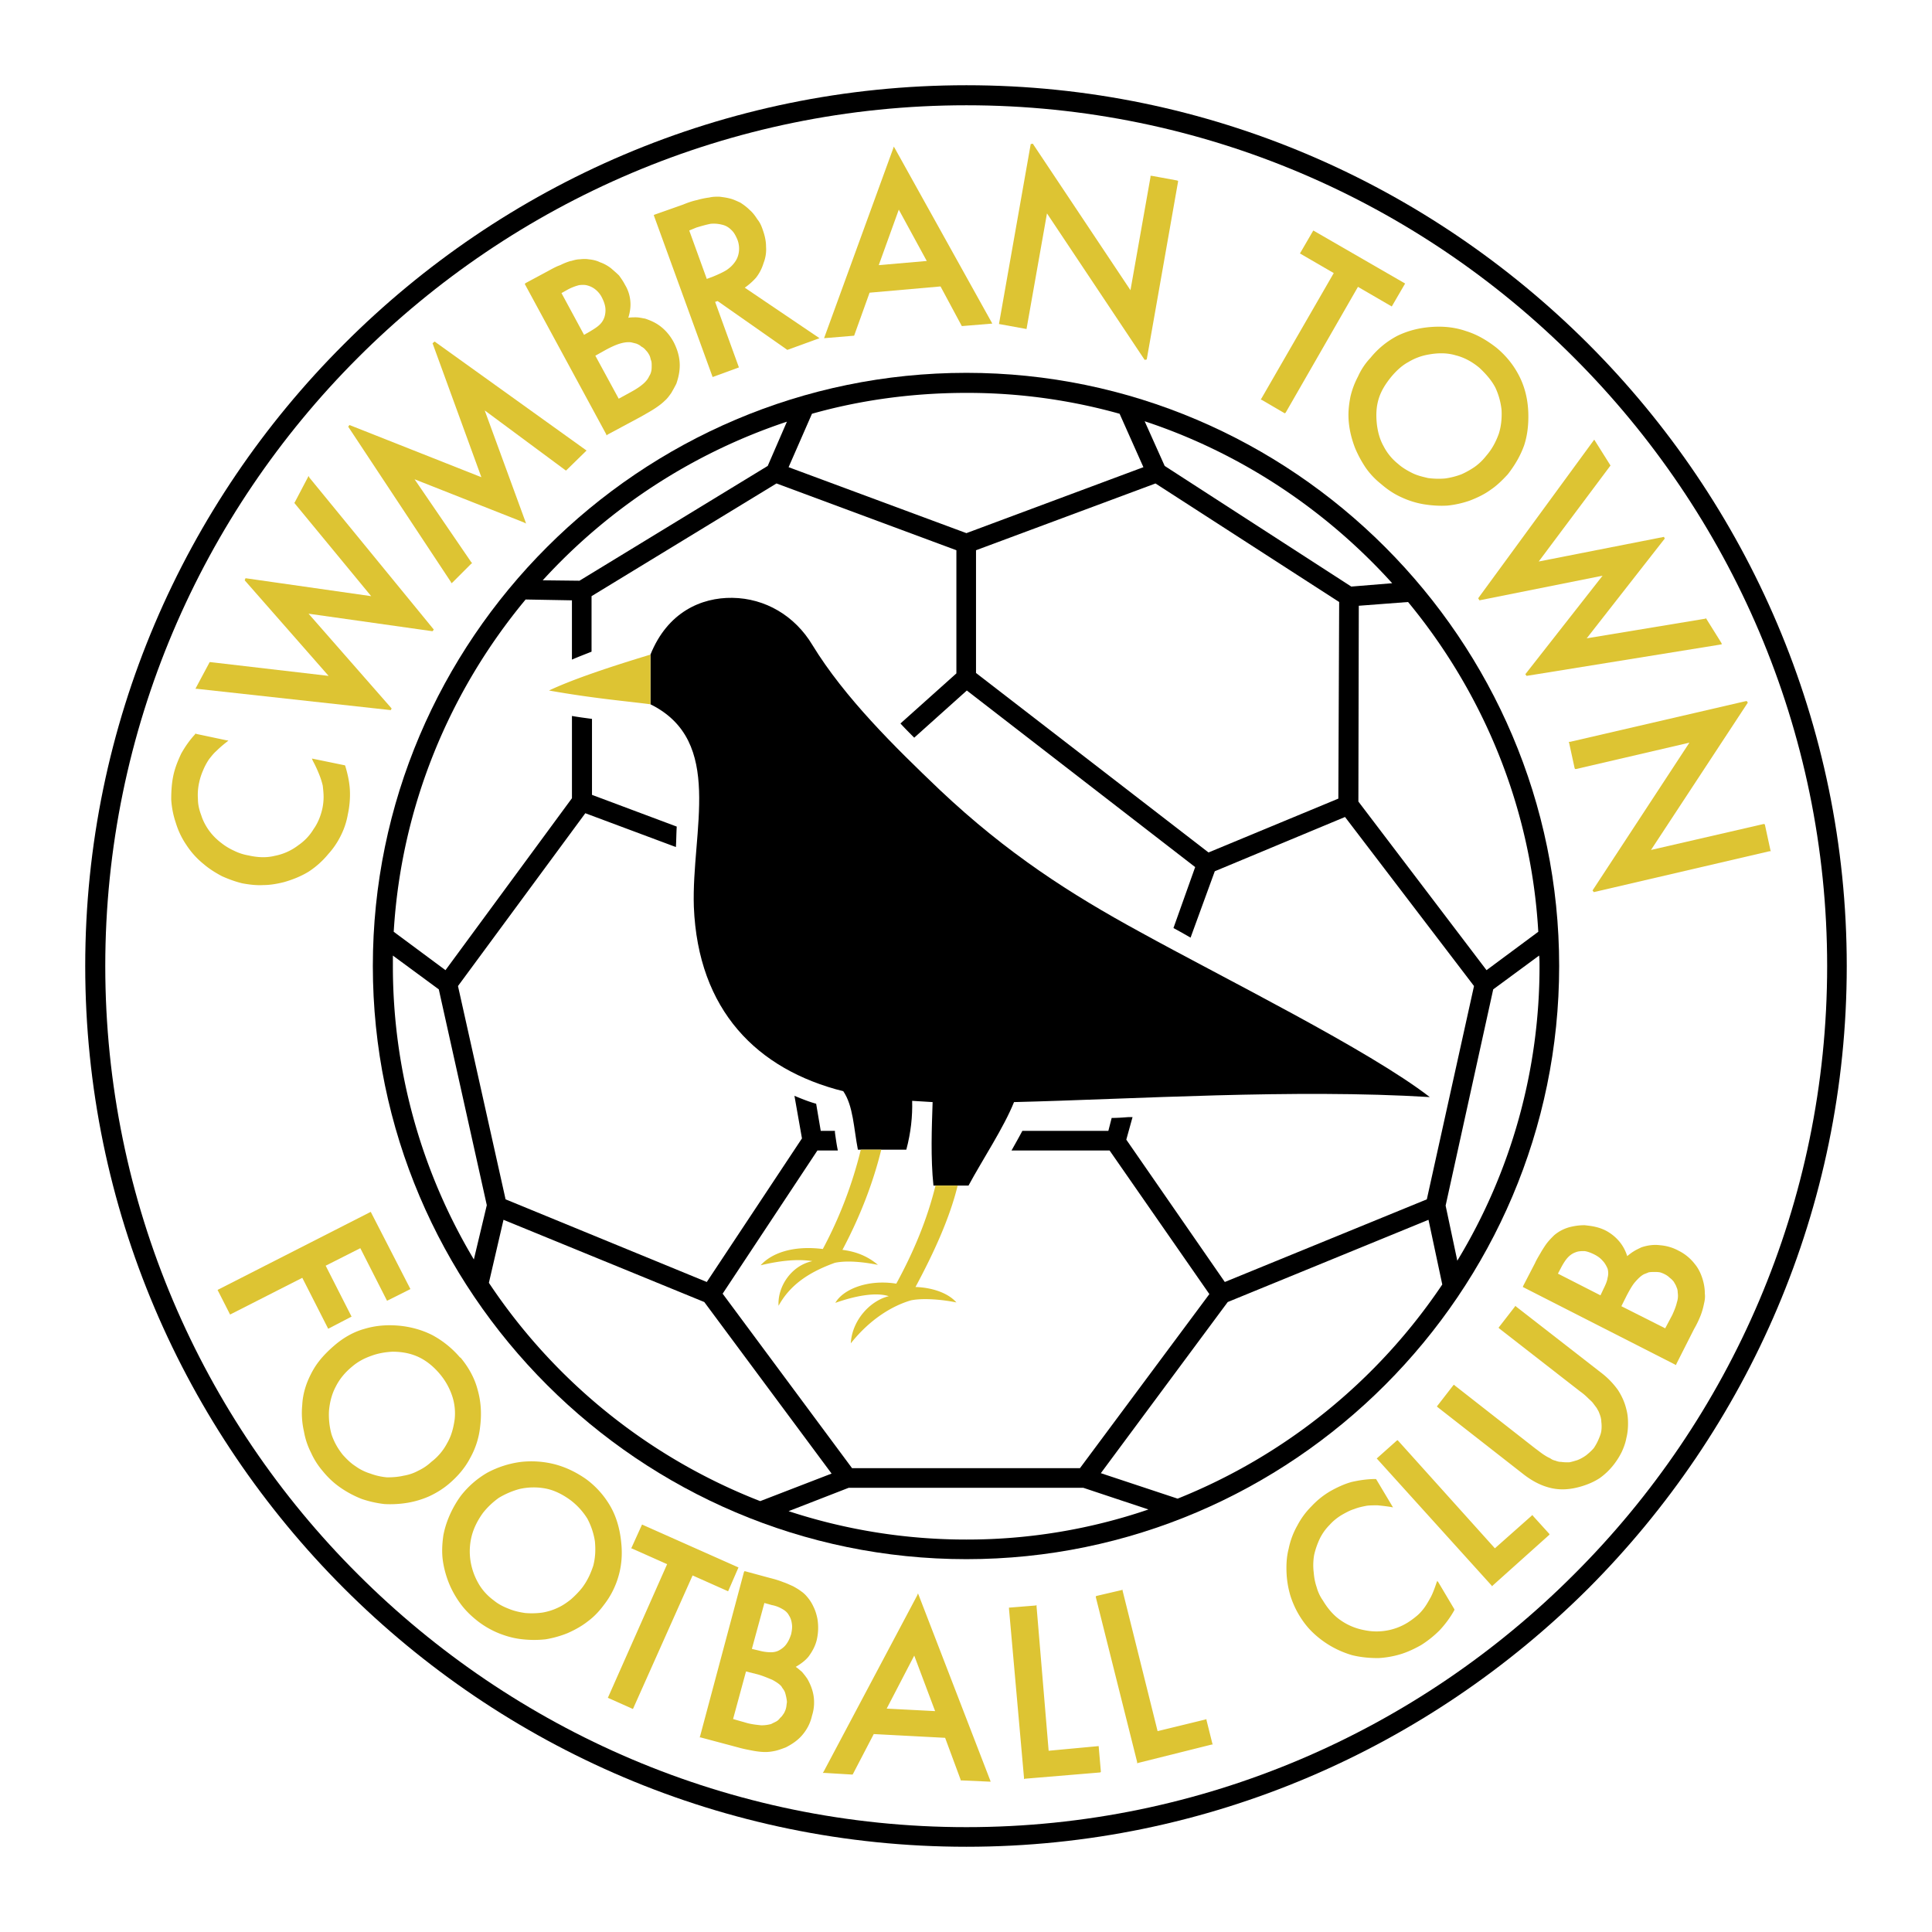
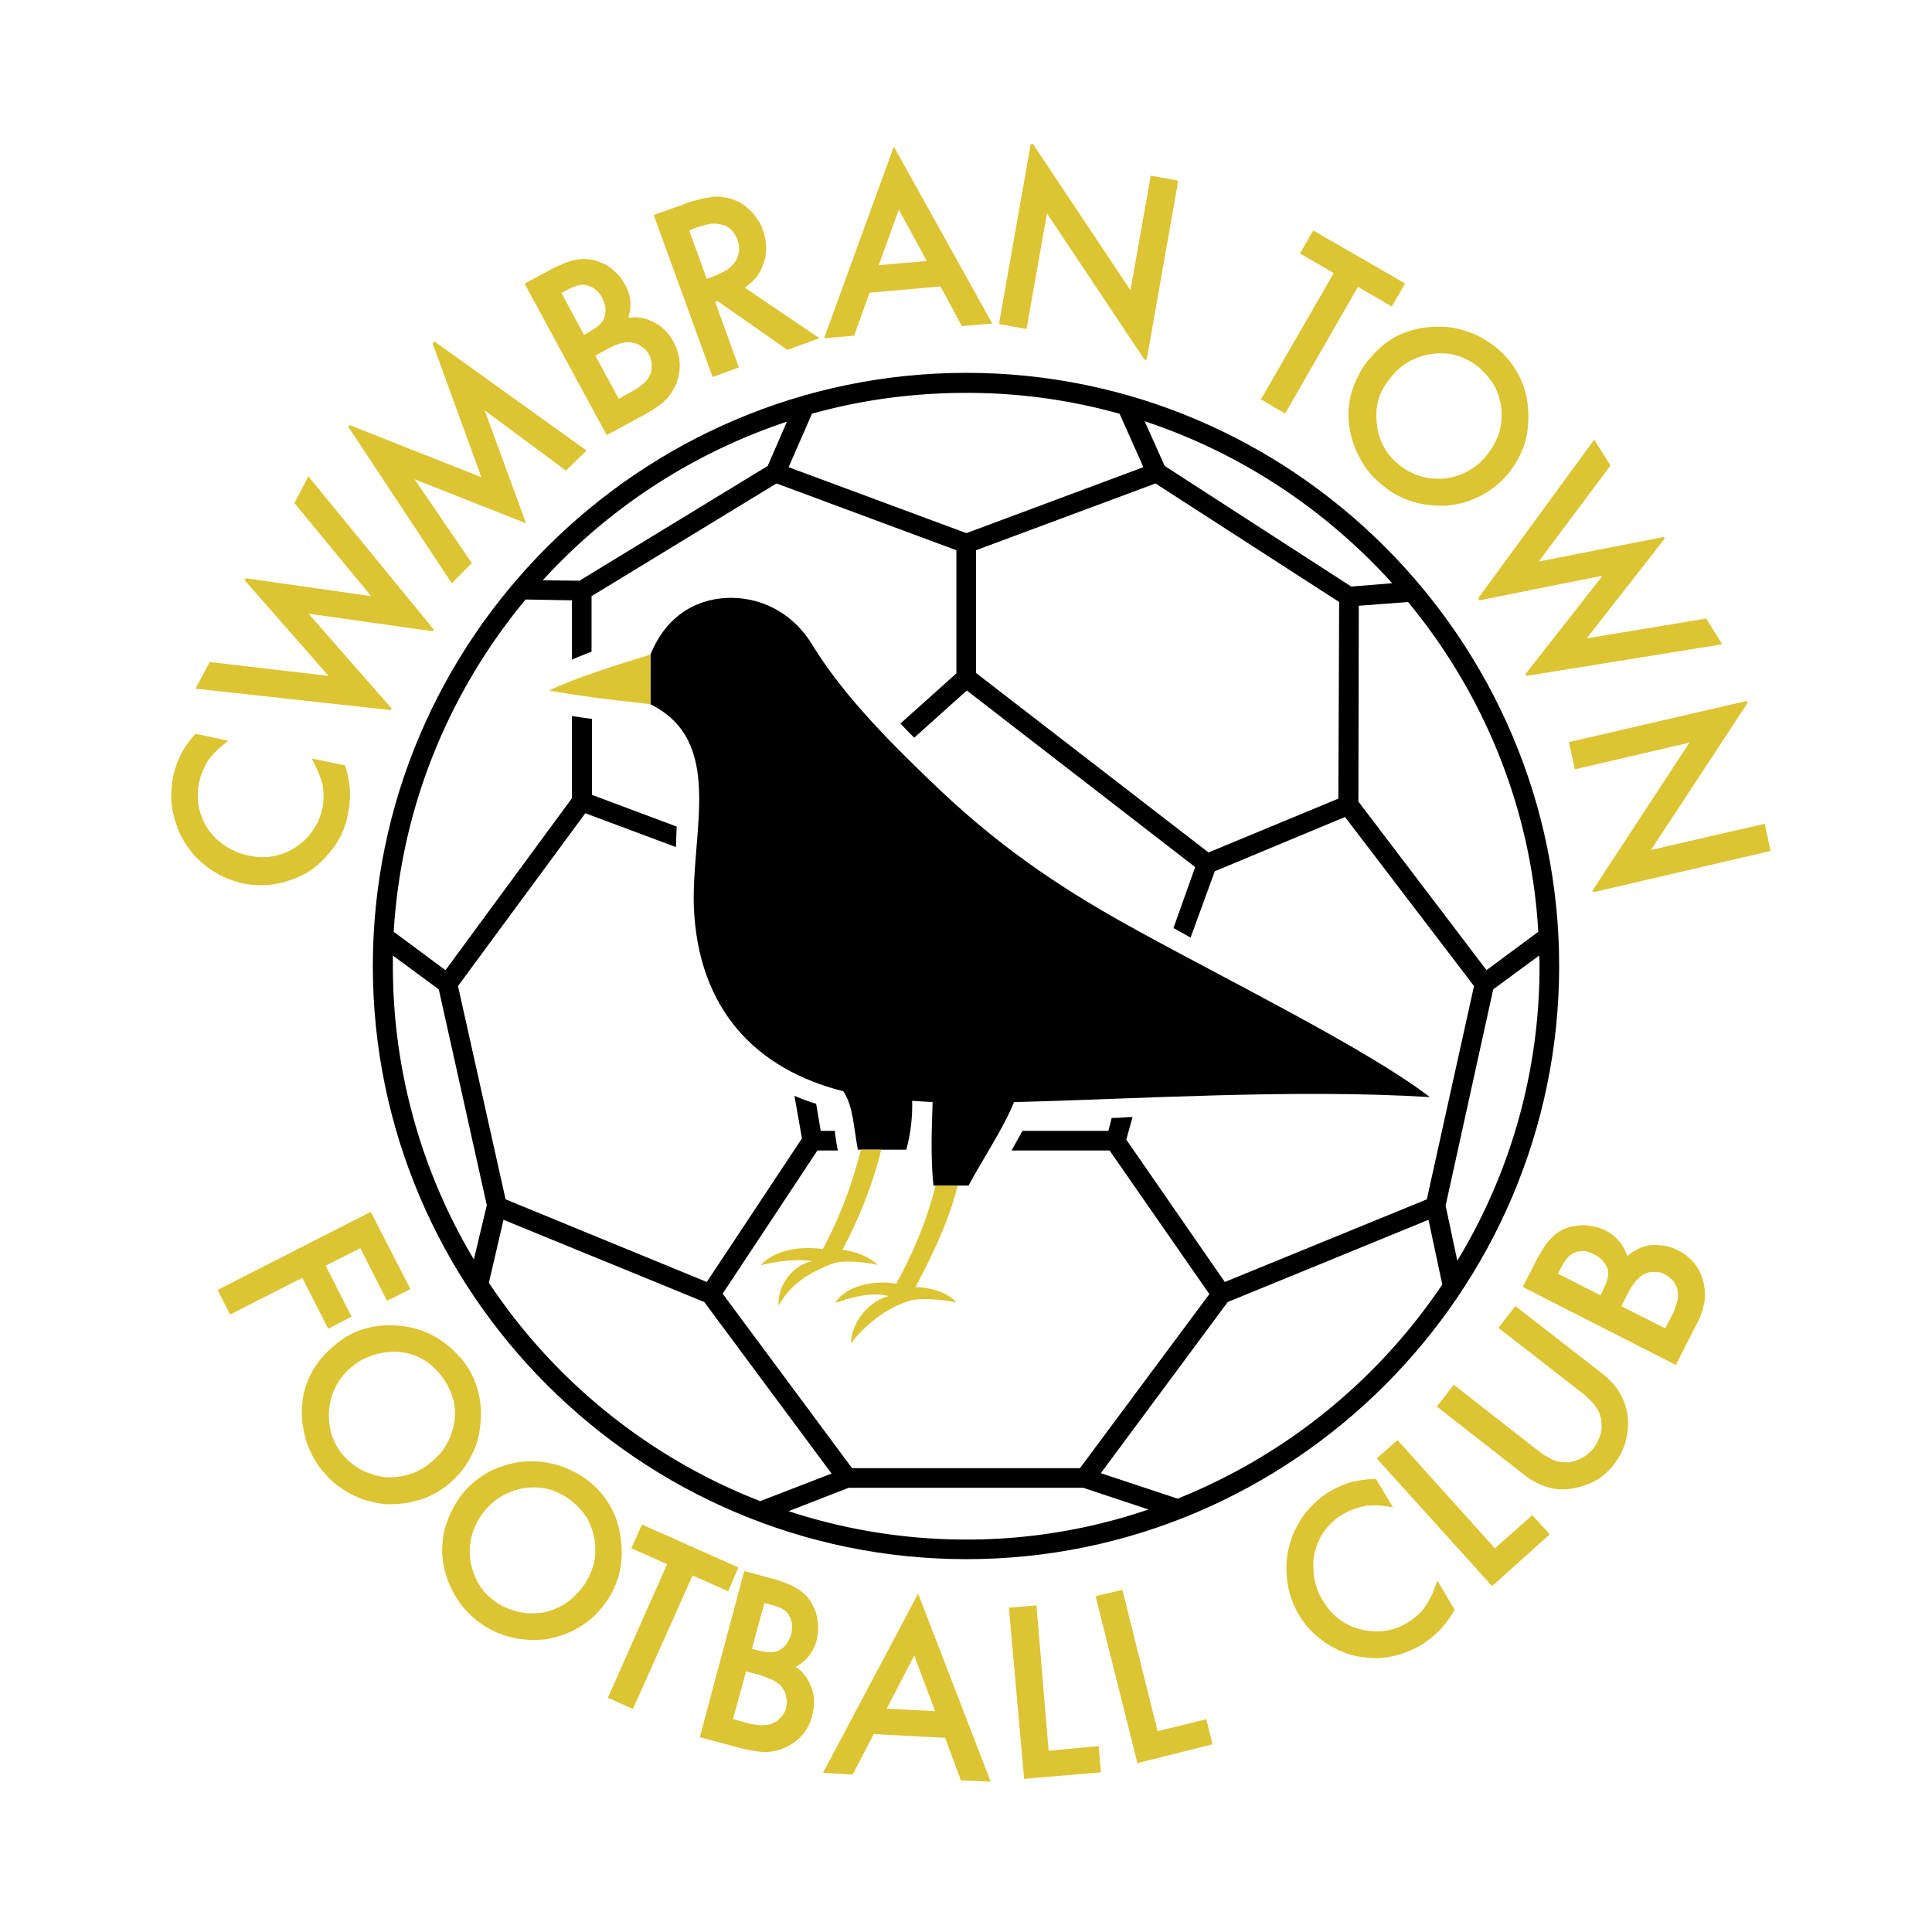
<svg xmlns="http://www.w3.org/2000/svg" width="2500" height="2500" viewBox="0 0 192.756 192.756">
  <g fill-rule="evenodd" clip-rule="evenodd">
-     <path fill="#fff" d="M0 0h192.756v192.756H0V0z" />
-     <path d="M96.419 8.504c24.155 0 46.102 9.871 62.053 25.821 15.908 15.909 25.779 37.898 25.779 62.053 0 24.197-9.871 46.145-25.779 62.095-15.951 15.909-37.898 25.779-62.053 25.779-24.238 0-46.186-9.87-62.095-25.779-15.951-15.95-25.821-37.897-25.821-62.095 0-24.155 9.87-46.144 25.821-62.053 15.91-15.95 37.857-25.821 62.095-25.821z" />
+     <path d="M96.419 8.504z" />
    <path d="M96.419 10.503c-23.655 0-45.145 9.62-60.721 25.196-15.574 15.576-25.195 37.066-25.195 60.679 0 23.655 9.621 45.145 25.196 60.679 15.576 15.576 37.066 25.238 60.721 25.238 23.614 0 45.104-9.662 60.637-25.238 15.576-15.534 25.238-37.023 25.238-60.679 0-23.613-9.662-45.103-25.238-60.679-15.534-15.576-37.024-25.196-60.638-25.196z" fill="#fff" />
    <path d="M96.419 37.198c32.526 0 59.139 26.612 59.139 59.18s-26.613 59.18-59.139 59.18c-32.609 0-59.221-26.612-59.221-59.18s26.613-59.18 59.221-59.18z" />
    <path fill="#fff" d="M97.377 54.898v12.245l23.197 17.907 12.953-5.372.082-19.616-18.324-11.827-17.908 6.663zM138.898 58.188c-6.621-7.33-15.117-12.994-24.695-16.159l1.998 4.457 18.617 12.036 4.08-.334zM153.475 92.963c-.707-12.411-5.496-23.822-12.992-32.901l-4.916.375-.041 19.533 12.785 16.824 5.164-3.831zM145.396 125.78a56.54 56.54 0 0 0 8.203-29.402c0-.374 0-.708-.041-1.041l-4.58 3.373-4.748 21.573 1.166 5.497zM117.492 149.52a57.64 57.64 0 0 0 26.404-21.365l-1.375-6.455-20.031 8.204-12.66 17.075 7.662 2.541zM78.678 150.769a56.75 56.75 0 0 0 17.741 2.832 56.084 56.084 0 0 0 18.159-2.999l-6.498-2.165H84.675l-5.997 2.332zM48.776 127.987a57.632 57.632 0 0 0 27.07 21.781l7.122-2.749-12.702-17.116-20.032-8.204-1.458 6.288zM39.198 95.337v1.041a57.006 57.006 0 0 0 8.079 29.277l1.291-5.414-4.789-21.531-4.581-3.373z" />
    <path d="M52.441 59.812c-7.58 9.12-12.411 20.615-13.16 33.151l5.164 3.831 12.619-17.157v-8.205c.708.125 1.374.208 1.999.292v7.58l8.455 3.165c-.042.667-.042 1.375-.083 2.041l-9.038-3.374-12.703 17.241 4.748 21.281 20.074 8.246 9.496-14.326-.75-4.248c.708.292 1.416.583 2.166.791l.458 2.707h1.416v.167c.083.583.166 1.207.291 1.791h-2.041l-9.454 14.284 12.91 17.408h22.74l12.91-17.366-9.953-14.326h-9.787c.375-.667.75-1.333 1.082-1.958h8.58l.332-1.291c.584 0 1.125-.042 1.666-.083h.416l-.623 2.249 9.828 14.201 20.156-8.246 4.707-21.281-12.869-16.866-12.994 5.414-2.416 6.622a81.377 81.377 0 0 0-1.707-.958l2.166-6.08-22.781-17.617-5.248 4.706c-.458-.458-.917-.916-1.375-1.416l5.581-4.998V54.898l-17.95-6.664-18.45 11.245v5.539c-.625.25-1.291.5-1.957.791v-5.914l-4.621-.083z" fill="#fff" />
    <path d="M78.511 42.071a57.603 57.603 0 0 0-24.363 15.826l3.666.042 18.782-11.453 1.915-4.415zM96.419 39.198c-5.331 0-10.537.708-15.409 2.083l-2.332 5.33 17.741 6.58 17.659-6.58-2.375-5.33a56.345 56.345 0 0 0-15.284-2.083z" fill="#fff" />
    <path d="M64.893 70.266c7.413 3.665 4.082 12.619 4.332 20.199.417 10.328 6.289 16.242 14.91 18.408.999 1.458 1.041 3.706 1.457 5.83h4.831c.458-1.707.625-3.331.583-4.872.75.042 1.291.083 2.041.125-.083 2.54-.208 5.539.083 8.329h3.499c1.415-2.624 3.499-5.747 4.54-8.329 11.951-.292 27.943-1.333 41.479-.5-6.08-4.706-20.49-11.827-28.943-16.492-6.871-3.749-13.201-7.788-19.949-14.16-4.498-4.29-9.496-9.204-12.702-14.451-1.75-2.916-4.706-4.665-7.996-4.706-3.082-.042-6.455 1.416-8.163 5.664v4.955h-.002z" />
    <path d="M64.893 65.31c-4.956 1.5-8.079 2.624-10.12 3.582 4.457.791 7.538 1.041 10.12 1.374V65.31zM85.883 114.702a42.25 42.25 0 0 1-3.79 9.912c-2.999-.375-5.123.417-6.205 1.624 1.749-.416 3.54-.666 5.164-.416-2.166.458-3.498 2.624-3.374 4.456 1.166-2.124 3.082-3.373 5.623-4.29 1.208-.25 2.832-.083 4.29.208-1.083-.916-2.25-1.332-3.54-1.499 1.832-3.456 3.082-6.788 3.873-9.995h-2.041z" fill="#ddc433" />
    <path d="M93.337 118.284c-.833 3.373-2.165 6.58-3.914 9.787-2.874-.459-5.331.583-6.081 1.916 1.999-.709 4.04-1.083 5.331-.667-1.874.458-3.665 2.415-3.79 4.706 1.958-2.457 4.165-3.748 5.998-4.289 1.208-.25 3.124-.084 4.54.208-.917-1.041-2.624-1.499-4.082-1.541 1.833-3.415 3.415-6.872 4.207-10.12h-2.209zM135.484 28.619l-7.205 12.536-.084.083-.082-.041-2.209-1.292-.123-.041.082-.125 7.205-12.494-3.373-1.958 1.332-2.29 9.162 5.289-1.332 2.291-3.373-1.958zM149.311 34.7c1 .833 1.75 1.791 2.291 2.874s.832 2.291.875 3.582c.041 1.166-.084 2.291-.418 3.29-.375 1.042-.916 1.958-1.623 2.874-.541.583-1.084 1.125-1.709 1.541-.623.458-1.332.791-2.082 1.083a9.785 9.785 0 0 1-2.248.5c-.75.041-1.5 0-2.291-.125s-1.582-.375-2.291-.708c-.748-.333-1.416-.792-2.039-1.333a7.663 7.663 0 0 1-1.5-1.583 11.553 11.553 0 0 1-1.082-1.999c-.334-.875-.543-1.708-.625-2.582-.084-.875 0-1.708.166-2.541a8.169 8.169 0 0 1 .75-1.999 6.678 6.678 0 0 1 1.25-1.875 8.532 8.532 0 0 1 2.705-2.207c1.043-.5 2.166-.791 3.416-.874 1.207-.083 2.332.042 3.414.416 1.084.333 2.084.916 3.041 1.666z" fill="#ddc433" />
    <path d="M147.604 36.699c-.75-.625-1.541-1.042-2.375-1.25-.832-.25-1.748-.25-2.664-.083a5.725 5.725 0 0 0-2.041.75c-.625.333-1.166.833-1.666 1.416-.584.708-1.041 1.416-1.291 2.208-.25.791-.291 1.582-.209 2.457.084.833.293 1.624.668 2.291a5.412 5.412 0 0 0 1.457 1.791c.416.375.916.667 1.416.916.5.25 1.041.375 1.582.5a7.927 7.927 0 0 0 1.707.042 7.708 7.708 0 0 0 1.625-.417 8.438 8.438 0 0 0 1.332-.749 5.586 5.586 0 0 0 1.125-1.083c.582-.667.957-1.375 1.25-2.166.248-.75.332-1.541.291-2.415a6.945 6.945 0 0 0-.625-2.249c-.375-.71-.916-1.335-1.582-1.959z" fill="#fff" />
    <path fill="#ddc433" d="M160.68 46.444l-7.162 9.578 12.494-2.457.082.167-7.787 9.954 11.826-1.957.084-.042.043.083 1.457 2.333.084.166-.168.042-19.324 3.123-.125-.167 7.705-9.828-12.285 2.457-.125-.208 11.578-15.826 1.623 2.582zM156.516 74.014h.125l17.617-4.081.123.166-9.66 14.701 11.203-2.581h.123l.043.083.541 2.498.041.126h-.125l-17.533 4.081-.125-.167 9.662-14.743-11.285 2.624h-.125l-.041-.083-.543-2.499-.041-.125zM60.52 43.445l-.041-.125-8.08-14.909-.042-.083.083-.084 2.249-1.208c.458-.25.833-.458 1.208-.583a5.923 5.923 0 0 1 1.041-.416h.042c.292-.083.583-.167.875-.167.333-.042.625-.042.875 0 .417.042.792.125 1.125.292.375.125.75.333 1.083.583.291.25.583.5.833.75.208.291.416.583.583.916.333.542.5 1.125.541 1.708.042.5-.042 1.041-.208 1.583.25-.042.5-.042.75-.042.333 0 .625.083.917.125.625.208 1.166.458 1.666.875.458.375.875.875 1.208 1.5.333.666.542 1.332.583 2.04.042.667-.083 1.375-.333 2.083-.166.333-.333.625-.5.917-.208.292-.417.583-.666.791-.25.25-.583.5-.958.75s-.833.5-1.332.791l-3.416 1.833-.086.08z" />
    <path d="M58.271 33.408l.583-.333c.417-.25.75-.458 1-.708.25-.25.375-.5.458-.75a2.29 2.29 0 0 0 .083-.916c-.042-.333-.167-.667-.333-1a2.414 2.414 0 0 0-.625-.792 2.09 2.09 0 0 0-.792-.417c-.25-.083-.541-.083-.875-.042a5.12 5.12 0 0 0-1.083.417l-.667.375 2.251 4.166zM61.728 39.78l1.291-.708c.458-.25.833-.5 1.125-.75.291-.25.499-.5.625-.791.083-.125.167-.292.208-.5.042-.167.042-.375.042-.542 0-.208 0-.416-.083-.583-.042-.167-.083-.375-.167-.5a1.833 1.833 0 0 0-.333-.458 1.302 1.302 0 0 0-.458-.375c-.125-.125-.292-.208-.5-.292l-.5-.125c-.333-.042-.708 0-1.124.125-.417.125-.875.333-1.416.625l-1.041.583 2.331 4.291z" fill="#fff" />
    <path d="M74.305 28.702l7.455 5.04-3.207 1.167-6.955-4.873-.25.083 2.374 6.539-2.624.958-5.831-16.034-.042-.125.083-.042 2.832-1c.5-.208 1-.375 1.416-.458a7.854 7.854 0 0 1 1.208-.25c.333-.084.667-.084 1-.084.333.042.667.084 1 .167.375.083.708.25 1.083.417.333.208.666.458.958.75.292.25.542.583.75.917.25.292.416.666.541 1.042.208.583.333 1.124.333 1.707a3.685 3.685 0 0 1-.25 1.624 4.403 4.403 0 0 1-.75 1.458 6.412 6.412 0 0 1-1.124.997z" fill="#ddc433" />
    <path d="M70.516 27.828l.667-.25c.5-.208.958-.417 1.291-.625.375-.25.625-.5.833-.791.25-.333.375-.708.417-1.083.042-.375 0-.791-.167-1.208-.167-.375-.333-.708-.625-.958a1.8 1.8 0 0 0-.917-.5 3.255 3.255 0 0 0-1.124-.083c-.417.083-.875.208-1.417.375l-.708.292 1.75 4.831z" fill="#fff" />
    <path fill="#ddc433" d="M93.837 28.578l-7.079.624-1.541 4.29-2.999.25 6.872-18.866.083-.25.125.208 9.704 17.45-3.041.25-2.124-3.956z" />
    <path fill="#fff" d="M92.463 26.037l-2.79-5.122-1.999 5.538 4.789-.416z" />
    <path fill="#ddc433" d="M99.668 32.326l3.166-17.95.207-.041 9.746 14.618 1.998-11.287v-.124h.125l2.5.458.125.041v.084l-3.125 17.74-.207.042-9.746-14.617-2.041 11.536-2.748-.5zM19.499 73.181l.083.042 2.957.625.25.042-.208.167c-.375.292-.708.583-1 .875-.292.25-.5.542-.708.792a6.29 6.29 0 0 0-.625 1.166 6.267 6.267 0 0 0-.375 1.166 5.722 5.722 0 0 0-.125 1.666c0 .541.125 1.082.333 1.624.167.542.458 1.083.792 1.541s.75.875 1.25 1.25c.375.292.791.542 1.249.75.417.208.916.375 1.416.458.916.208 1.791.25 2.624.042a5.601 5.601 0 0 0 2.332-1.042c.666-.458 1.166-1 1.541-1.625.416-.583.708-1.291.875-2.041.083-.375.125-.792.125-1.166 0-.375-.042-.75-.083-1.125a7.452 7.452 0 0 0-.375-1.166 12.506 12.506 0 0 0-.625-1.333l-.083-.208.208.042 3.04.625h.042l.042.083c.25.833.417 1.625.458 2.416a9.336 9.336 0 0 1-.208 2.416 7.522 7.522 0 0 1-.708 2.125 7.906 7.906 0 0 1-1.25 1.832 8.57 8.57 0 0 1-1.958 1.75c-.75.458-1.583.791-2.457 1.041-.667.167-1.375.292-2.041.292-.708.042-1.374-.042-2.082-.167-.708-.166-1.375-.416-2.041-.708-.625-.333-1.249-.708-1.832-1.208a8.102 8.102 0 0 1-1.708-1.875 8.052 8.052 0 0 1-1.083-2.249 8.88 8.88 0 0 1-.458-2.332c0-.792.042-1.583.208-2.374.167-.792.458-1.5.791-2.208.375-.667.833-1.333 1.375-1.916l.042-.085zM20.915 66.06h.083l11.786 1.374-8.371-9.537.083-.209 12.536 1.791-7.621-9.245-.042-.083.042-.042 1.291-2.458.083-.166.083.166 12.411 15.16-.125.167-12.369-1.749 8.287 9.454-.083.166-19.324-2.124h-.166l.083-.167 1.291-2.415.042-.083zM45.028 58.188l-.042-.125-10.245-15.492.125-.167 13.16 5.206-4.872-13.368.208-.167 15.034 10.786.125.084-.083.083-1.874 1.832-.084.084-.083-.042-8.037-5.955 4.039 11.036.083.25-.25-.125-10.869-4.29 5.664 8.288.083.083-.083.041-1.874 1.875-.125.083zM167.219 136.192l-.084-.042-15.117-7.704-.084-.042.043-.125 1.166-2.249c.207-.458.457-.833.666-1.208.207-.333.416-.666.625-.916.207-.25.416-.458.625-.666a3.98 3.98 0 0 1 1.832-.875 5.67 5.67 0 0 1 1.207-.125c.375.042.75.083 1.084.167.375.083.707.208 1.041.375.541.291.998.666 1.373 1.124.334.417.584.875.75 1.416.209-.167.416-.333.625-.458.25-.167.541-.291.791-.417.625-.208 1.25-.291 1.875-.208a4.583 4.583 0 0 1 1.832.542 4.65 4.65 0 0 1 1.623 1.333c.418.499.709 1.166.875 1.873.084.375.125.709.125 1.083.041.333 0 .667-.084 1a7.073 7.073 0 0 1-.332 1.166 10.22 10.22 0 0 1-.666 1.374l-1.75 3.457-.041.125zM145.062 138.149l.084.083 8.037 6.289c.291.208.541.416.791.583.25.166.459.291.666.375.168.125.334.208.543.25.207.083.375.125.582.125.25.041.5.041.791.041.25-.041.5-.125.791-.208.334-.125.625-.292.916-.5.25-.208.5-.416.75-.708.168-.249.334-.541.459-.833.125-.291.25-.583.291-.874a3.422 3.422 0 0 0 0-.916c0-.292-.084-.584-.207-.875-.043-.166-.168-.333-.25-.5l-.375-.5c-.125-.166-.334-.332-.543-.541a5.96 5.96 0 0 0-.748-.625l-8.08-6.288-.041-.083.041-.042 1.582-2.041.043-.083.082.083 8.621 6.705a8.063 8.063 0 0 1 1.541 1.624c.375.584.666 1.208.832 1.916.127.458.168.916.168 1.416 0 .458-.041.958-.168 1.458-.082.458-.248.916-.457 1.374a7.4 7.4 0 0 1-.75 1.208 6.684 6.684 0 0 1-1.457 1.415c-.584.376-1.166.625-1.875.834-.998.291-1.957.375-2.914.166-.959-.208-1.875-.666-2.791-1.374l-8.578-6.705-.084-.083.041-.042 1.582-2.041.084-.083zM139.439 143.688l.043.041 9.663 10.746 3.664-3.248.084-.083.041.083 1.625 1.791.041.042-.041.082-5.623 5.04-.084.083-.041-.083-11.37-12.578-.084-.083.084-.083 1.916-1.709.082-.041zM137.275 147.562l.041.042 1.541 2.582.125.208-.209-.042c-.5-.083-.916-.124-1.332-.166-.375 0-.75 0-1.082.042-.418.082-.834.166-1.25.332-.416.125-.791.334-1.166.542-.5.291-.916.625-1.291 1.041a5.184 5.184 0 0 0-.959 1.333 7.878 7.878 0 0 0-.582 1.666 6.029 6.029 0 0 0-.041 1.749c.041.499.123.958.291 1.457.125.458.332.917.625 1.333.5.833 1.082 1.5 1.748 1.957.709.5 1.5.834 2.375 1a5.892 5.892 0 0 0 4.33-.75c.334-.208.666-.458.959-.707.291-.25.541-.542.748-.834.209-.291.418-.666.625-1.041.209-.416.375-.875.543-1.374l.082-.208.125.166 1.582 2.666v.083c-.416.75-.916 1.416-1.457 1.999a10.523 10.523 0 0 1-1.873 1.499c-.668.375-1.375.708-2.084.917a9.457 9.457 0 0 1-2.164.374c-.916 0-1.791-.083-2.625-.291a9.607 9.607 0 0 1-2.414-1.083 9.592 9.592 0 0 1-1.625-1.291c-.459-.458-.875-1-1.25-1.624a9.12 9.12 0 0 1-.875-1.958 9.465 9.465 0 0 1-.373-2.165c-.043-.875 0-1.708.207-2.499a7.895 7.895 0 0 1 .875-2.332 7.851 7.851 0 0 1 1.416-1.916 8.238 8.238 0 0 1 1.873-1.499c.668-.375 1.375-.708 2.125-.916.75-.167 1.541-.292 2.373-.292h.043zM111.996 158.598v.083l3.498 14.035 4.789-1.166.084-.041v.083l.582 2.332.041.125h-.082l-7.33 1.832-.125.042v-.125l-4.123-16.45v-.083l.084-.042 2.498-.583.084-.042zM103.416 160.139v.125l1.207 14.409 4.916-.458h.082v.084l.209 2.415v.084l-.084.041-7.496.625-.084.041v-.124l-1.498-16.867v-.125h.084l2.582-.208.082-.042zM94.295 173.383l-7.121-.375-2.082 3.998-.042.042h-.042l-2.79-.167h-.125l.083-.125 9.329-17.575.083-.208.084.208 7.121 18.449.043.125h-.125l-2.791-.125h-.083v-.082l-1.542-4.165zM69.808 173.341l.042-.125 4.373-16.367.042-.083h.083l2.457.666c.5.125.917.25 1.333.417.375.124.708.291 1 .416.292.166.583.333.792.5.25.166.458.375.625.583.25.292.458.625.625.999.167.333.292.75.375 1.166a5.41 5.41 0 0 1-.083 2.166c-.166.625-.458 1.124-.791 1.583-.333.416-.791.749-1.291 1.041.25.166.417.333.625.5.208.25.375.458.541.708.333.582.541 1.166.625 1.749a4.339 4.339 0 0 1-.167 1.915c-.166.75-.5 1.375-.958 1.916-.416.5-1 .916-1.666 1.25-.333.125-.666.25-1 .332-.375.084-.708.126-1.041.126s-.75-.042-1.208-.126c-.417-.082-.916-.166-1.499-.332l-3.748-1h-.086z" />
    <path d="M75.014 164.512l.708.167c.458.124.833.166 1.208.166.333 0 .625-.083.833-.208.291-.167.541-.375.708-.625.208-.291.333-.583.458-.958.083-.374.125-.708.083-.999-.042-.333-.125-.625-.292-.874-.125-.25-.333-.459-.625-.625a3.257 3.257 0 0 0-1.083-.417l-.75-.208-1.248 4.581zM93.296 170.718l-2.082-5.54-2.749 5.29 4.831.25zM73.139 171.509l1.458.416c.5.125.958.166 1.333.208a3.66 3.66 0 0 0 1-.125l.5-.25c.166-.083.292-.208.416-.374.167-.125.25-.292.375-.459.083-.166.167-.333.208-.541.042-.167.042-.333.083-.541 0-.167-.041-.375-.083-.583-.042-.167-.083-.375-.167-.542-.083-.166-.208-.291-.292-.458-.208-.25-.541-.458-.917-.666-.416-.167-.874-.375-1.458-.541l-1.166-.292-1.29 4.748z" fill="#fff" />
    <path fill="#ddc433" d="M69.1 157.183l-5.914 13.243-.042.083-.083-.041-2.332-1.042-.084-.041.042-.084 5.872-13.243-3.457-1.541-.125-.042.042-.083 1-2.207.041-.084.084.042 9.453 4.206.084.042-.042.083-.958 2.207-.041.084-.084-.042-3.456-1.54zM58.521 147.604a8.845 8.845 0 0 1 2.416 2.748c.583 1.041.916 2.249 1.041 3.54.125 1.166.042 2.249-.25 3.291a8.369 8.369 0 0 1-1.458 2.915c-.458.624-1 1.208-1.625 1.665-.583.459-1.249.833-1.999 1.167-.708.291-1.457.499-2.207.624a10.57 10.57 0 0 1-2.291 0c-.833-.083-1.583-.291-2.333-.583a8.997 8.997 0 0 1-2.124-1.208c-.583-.457-1.125-.958-1.583-1.541a9.756 9.756 0 0 1-1.166-1.915c-.375-.833-.625-1.708-.75-2.541s-.083-1.707.042-2.582c.125-.666.333-1.333.625-1.999s.666-1.332 1.125-1.957a9.13 9.13 0 0 1 2.624-2.29 9.705 9.705 0 0 1 3.373-1.083 9.429 9.429 0 0 1 3.415.249c1.084.292 2.126.792 3.125 1.5z" />
    <path d="M56.939 149.686c-.792-.583-1.625-.999-2.458-1.166a6.384 6.384 0 0 0-2.666.042 8.157 8.157 0 0 0-2.041.874 7.711 7.711 0 0 0-1.583 1.499c-.542.75-.916 1.5-1.125 2.291a6.257 6.257 0 0 0-.125 2.499 6.55 6.55 0 0 0 .791 2.248c.375.667.916 1.25 1.541 1.708.458.375.958.625 1.499.833.5.208 1.041.333 1.625.417a7.862 7.862 0 0 0 1.707-.042 5.82 5.82 0 0 0 1.583-.5c.458-.208.875-.5 1.292-.833.375-.333.75-.708 1.083-1.125.542-.707.875-1.457 1.125-2.207.208-.791.25-1.582.166-2.457a7.148 7.148 0 0 0-.75-2.248 6.838 6.838 0 0 0-1.664-1.833z" fill="#fff" />
    <path d="M45.902 135.442h.042c.833 1 1.416 2.082 1.707 3.207.333 1.166.417 2.374.25 3.706a8.088 8.088 0 0 1-1 3.124c-.5.958-1.208 1.79-2.083 2.54-.583.5-1.249.916-1.957 1.249a9.08 9.08 0 0 1-2.208.667c-.75.125-1.541.167-2.291.125-.75-.083-1.499-.25-2.249-.5a10.383 10.383 0 0 1-2.124-1.124c-.667-.459-1.25-1-1.791-1.666a7.583 7.583 0 0 1-1.166-1.833 7.505 7.505 0 0 1-.708-2.124 8.308 8.308 0 0 1-.167-2.665c.042-.833.25-1.666.583-2.457.292-.667.625-1.291 1.083-1.874.417-.541.958-1.083 1.541-1.583.917-.791 1.958-1.374 3.04-1.665 1.125-.334 2.291-.417 3.54-.292 1.167.125 2.291.458 3.249.958a9.676 9.676 0 0 1 2.709 2.207z" fill="#ddc433" />
    <path d="M43.903 137.108c-.625-.75-1.333-1.333-2.124-1.708-.792-.374-1.666-.541-2.624-.541-.75.042-1.458.167-2.124.417-.708.25-1.333.582-1.916 1.082-.708.583-1.249 1.249-1.624 1.999-.375.708-.583 1.5-.666 2.374a7.4 7.4 0 0 0 .25 2.374c.25.75.624 1.416 1.124 2.04.375.417.792.834 1.25 1.125.458.333.958.583 1.5.749a6.34 6.34 0 0 0 1.666.376c.583 0 1.125-.042 1.666-.167.5-.083 1-.25 1.458-.5a5.033 5.033 0 0 0 1.291-.874 5.613 5.613 0 0 0 1.583-1.874c.417-.709.625-1.5.75-2.374.083-.791 0-1.583-.25-2.332a6.66 6.66 0 0 0-1.21-2.166z" fill="#fff" />
    <path fill="#ddc433" d="M38.614 129.778l-.041-.083-2.624-5.164-3.457 1.749 2.541 4.997.042.084-.084.041-2.165 1.125-.084.042-.041-.084-2.541-4.997-7.121 3.623-.084.042-.041-.084-1.166-2.29-.042-.083.083-.042 15.118-7.705.083-.041.042.083 3.873 7.538.041.083-.083.042-2.165 1.083-.084.041z" />
    <path d="M166.137 132.527l.707-1.333c.209-.458.375-.874.459-1.249.125-.375.125-.708.082-1 0-.208-.041-.375-.125-.541-.041-.167-.166-.333-.25-.5a1.953 1.953 0 0 0-.416-.416 1.845 1.845 0 0 0-.457-.333 2.583 2.583 0 0 0-.5-.209c-.209-.041-.375-.041-.584-.041s-.375 0-.582.041c-.168.084-.334.125-.5.209-.291.166-.541.416-.834.749-.291.333-.541.792-.832 1.333l-.541 1.083 4.373 2.207zM159.68 129.237l.293-.625c.207-.417.375-.791.416-1.124a1.694 1.694 0 0 0 0-.916c-.125-.292-.291-.584-.5-.792-.209-.25-.5-.458-.832-.625-.334-.166-.668-.291-.959-.333-.332 0-.625 0-.916.126-.25.083-.5.249-.707.457-.25.25-.459.583-.668.958l-.373.708 4.246 2.166z" fill="#fff" />
  </g>
</svg>